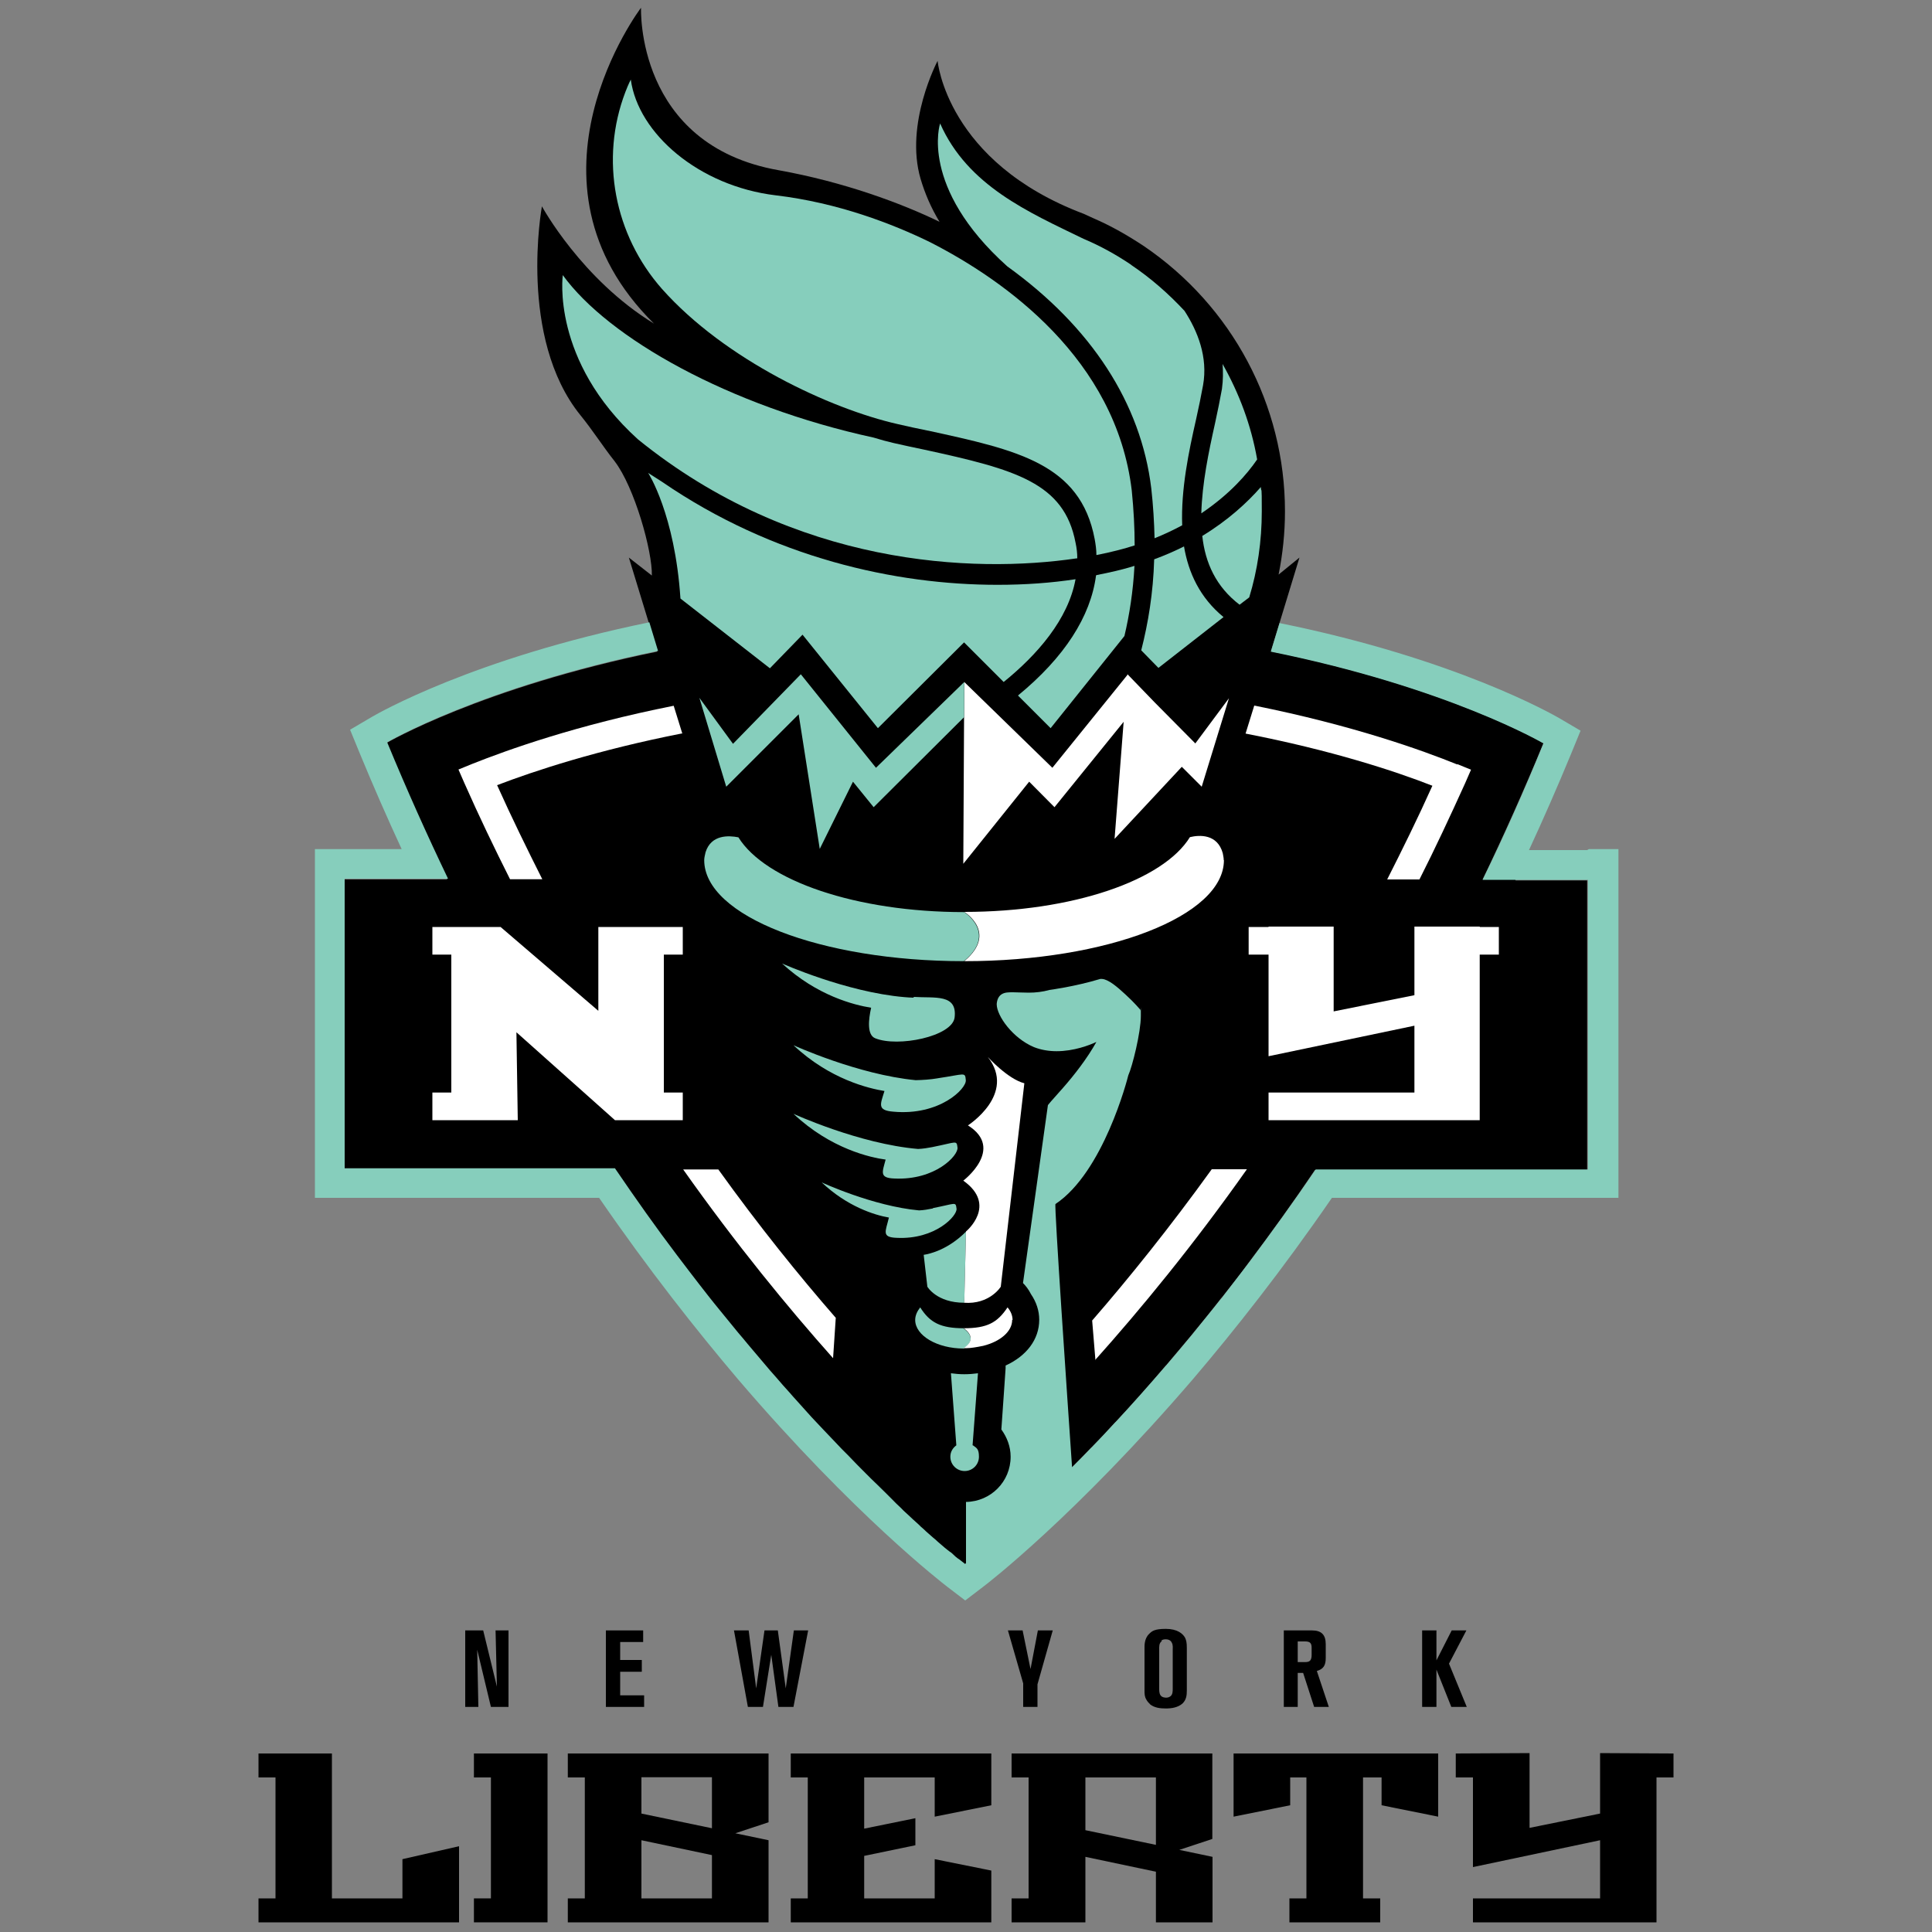
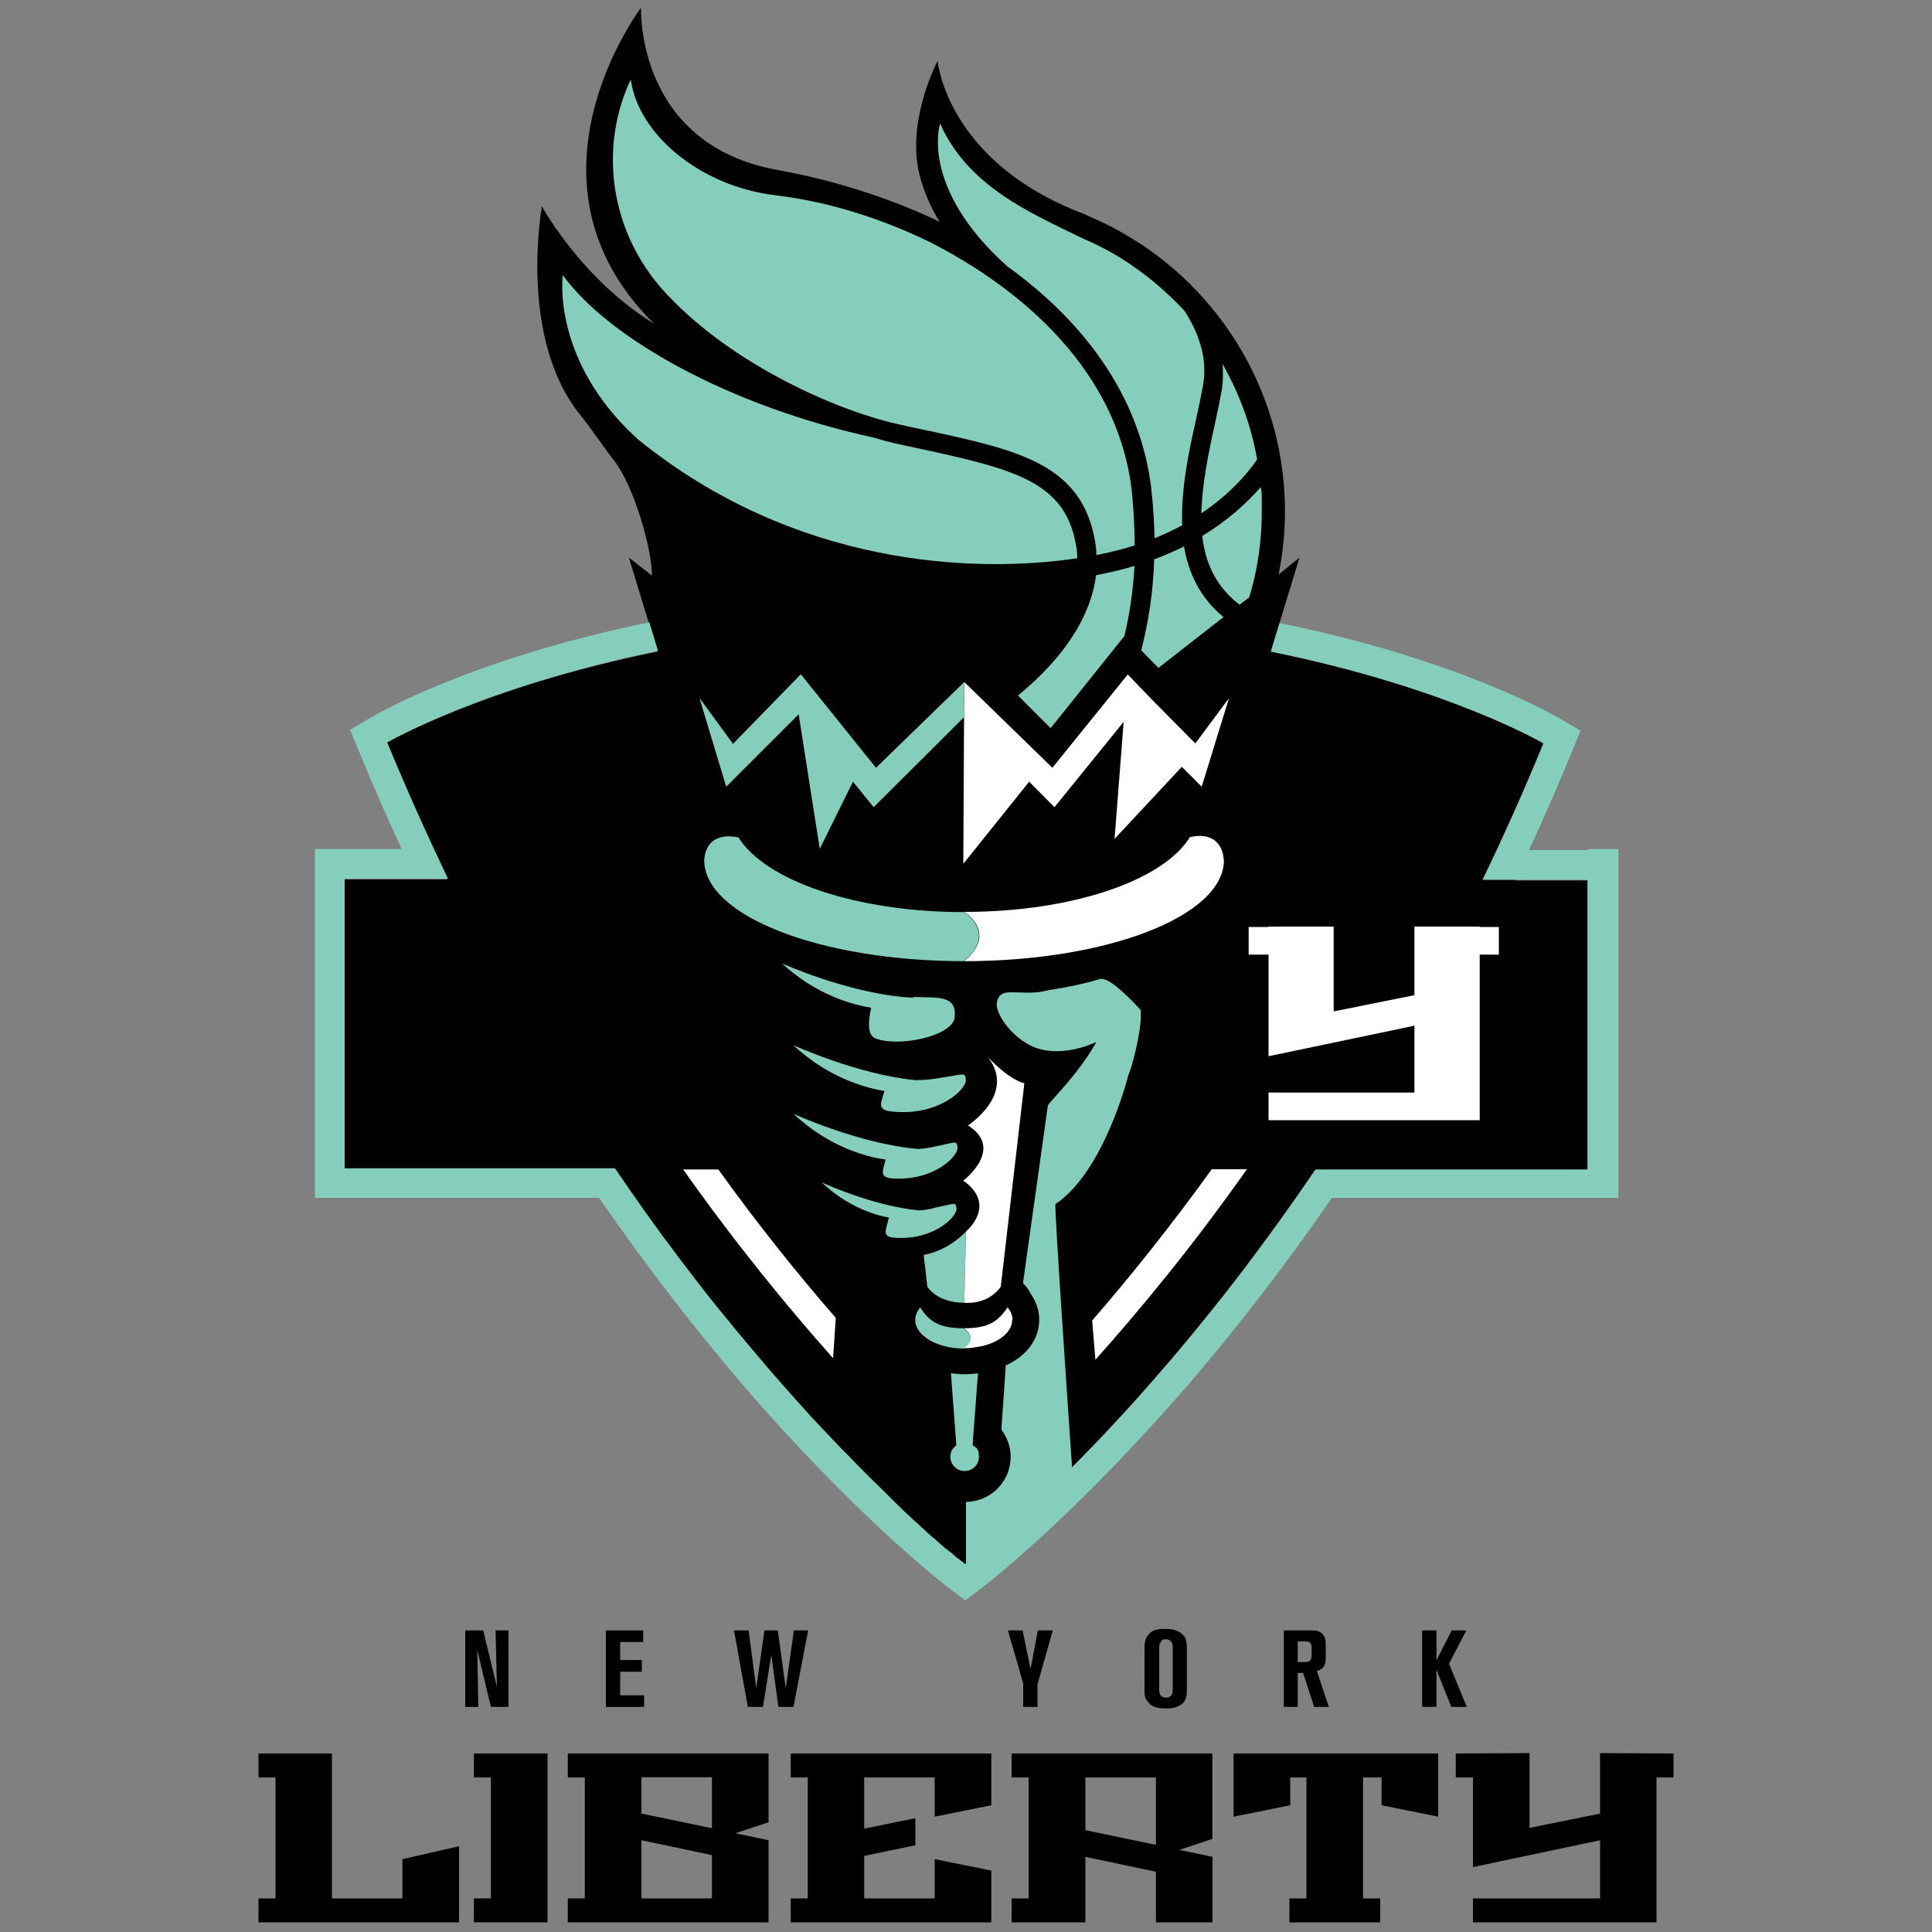
<svg xmlns="http://www.w3.org/2000/svg" id="Layer_1" version="1.1" viewBox="0 0 1000 1000">
  <rect x="0" y="0" width="1000" height="1000" fill="#808080" stroke="none" />
  <defs>
    <style>
      .st0 {
        fill: #86cebc;
      }

      .st1 {
        fill: #fff;
      }
    </style>
  </defs>
  <g>
    <g>
      <polygon points="247 853.9 254.1 883.5 263.2 883.5 263.2 843.9 256.5 843.9 257.2 873 250.1 843.9 240.8 843.9 240.8 883.5 247.6 883.5 247 853.9" />
      <polygon points="333.4 877.5 321 877.5 321 865.3 332.2 865.3 332.2 859.2 321 859.2 321 849.9 332.9 849.9 332.9 843.9 313.6 843.9 313.6 883.5 333.4 883.5 333.4 877.5" />
      <polygon points="418.3 843.9 410.9 843.9 406.7 873.9 402.6 843.9 395.7 843.9 391.4 873.9 387.5 843.9 379.9 843.9 387.1 883.5 394.9 883.5 399.2 856.5 402.9 883.5 410.7 883.5 418.3 843.9" />
      <polygon points="529.6 883.5 537 883.5 537 871.8 544.9 843.9 537.2 843.9 533.4 863.9 529.3 843.9 521.7 843.9 529.6 871.3 529.6 883.5" />
      <path d="M595.2,882.1c2.4,1.9,5.3,2.2,8.3,2.2s6.2-.5,8.6-2.6c1.9-1.9,2.2-4.1,2.2-6.7v-22c0-2.8-.3-4-.9-5.3-1.2-2.2-4.1-4.6-10-4.6s-7.2,1.2-8.6,2.6c-2.6,2.4-2.4,6.4-2.4,7.2v22.2c0,1.4,0,3.1.9,4.5.2.5.9,1.5,1.9,2.4v.2ZM601,849.2c.9-.7,1.9-.7,2.4-.7,1.9,0,2.8,1,3.1,1.7.7,1.2.5,2.9.5,3.3v20.5c0,1.4,0,3.1-1.2,4-.9.7-1.9.7-2.2.7s-2.1,0-2.9-1.2c-.7-1-.7-2.4-.7-3.6v-20c0-1.5-.2-3.4,1.4-4.5l-.3-.2Z" />
      <path d="M671.7,865.9h2.8l5.7,17.6h7.6l-6.2-18.6c3.4-1,4.6-2.9,4.6-6.7v-7.2c0-4.8-2.2-7.1-7.1-7.1h-14.6v39.6h7.2v-17.6ZM671.7,849.6h3.8c2.6,0,3.4.9,3.4,3.3v3.6c0,2.9-.9,3.8-3.4,3.8h-3.8v-10.7Z" />
      <polygon points="750 861.1 759 843.9 751.4 843.9 743.5 859.4 743.5 843.9 736.1 843.9 736.1 883.5 743.5 883.5 743.5 864.2 751.2 883.5 759.2 883.5 750 861.1" />
    </g>
    <g>
      <g>
        <path d="M784.3,455.2h-16.9c10.8-22.5,21.3-45.9,31.5-70.6,0,0-49.2-28.9-141.1-47.5l14.8-48.5-10.8,8.8c2.1-10.5,3.3-21.5,3.3-32.7,0-55.1-27.4-106.3-73-137.3-8.3-5.5-17-10.5-26.3-14.5l-4.8-2.2c-71.1-26.8-75.7-79.2-75.7-79.2,0,0-17.2,32.5-8.8,61.1,2.2,7.4,5.3,14.8,9.8,22.2-19.8-9.6-49.4-20.6-83.3-26.7-74.2-13.1-71.2-84.1-71.2-84.1,0,0-68.1,89.7,6.7,163.5-37.5-22.9-58-60.7-58-60.7,0,0-12.6,68,20,108.2,6.2,7.6,11.5,16,17.6,23.7,10.3,13.4,19.6,46.6,19.3,59.2l-11.9-9.3,14.6,47.8v.9c-91,18.6-140.1,47.3-140.1,47.3,10,24.6,20.5,48.2,31.5,70.6h-53.5v149.9h139.9c10.8,16,21.7,31,32.2,45.1,2.2,2.9,4.5,5.9,6.7,8.8,3.1,4.1,6.2,8.1,9.3,12,1.9,2.4,3.8,4.8,5.7,7.1,3.3,4.1,6.5,8.1,9.8,12,1.7,2.1,3.4,4.1,5.2,6.2,2.8,3.3,5.5,6.5,8.3,9.8,2.1,2.6,4.3,5,6.4,7.4,2.2,2.6,4.5,5,6.7,7.6,1.4,1.5,2.8,2.9,4,4.5,3.4,3.8,6.7,7.4,10,11,1.2,1.2,2.2,2.4,3.4,3.6,3.3,3.6,6.5,7.1,9.8,10.3l3.1,3.1c3.1,3.3,6.2,6.4,9.1,9.3l2.8,2.8c2.9,2.8,5.7,5.5,8.3,8.1l2.6,2.6c1.5,1.5,3.1,2.9,4.6,4.5,1,.9,1.9,1.9,2.9,2.8,2.1,1.9,4.1,3.8,6.2,5.7.9.9,1.7,1.5,2.6,2.4,1.7,1.5,3.4,3.1,5,4.5.9.7,1.7,1.4,2.4,2.1,1.4,1.2,2.6,2.2,3.6,3.1.9.7,1.5,1.4,2.4,1.9.7.5,1.4,1,1.9,1.5.9.7,1.7,1.4,2.4,2.1.5.3,1,.7,1.4,1,.3.3.7.5.9.7,1,.9,1.5,1.2,1.5,1.2,0,0,.7-.5,2.1-1.7h.2c.3-.3.9-.7,1.4-1,.9-.7,1.7-1.4,2.8-2.2.3-.3.9-.7,1.2-1,1.2-1,2.6-2.1,4-3.4.2,0,.3-.3.5-.5,1.7-1.4,3.4-3.1,5.5-4.8.3-.2.5-.5.9-.7,2.1-1.9,4.3-3.8,6.7-6,.3-.3.7-.5,1-.9,2.6-2.2,5.2-4.6,7.9-7.4l.5-.5c6-5.5,12.6-11.9,19.6-18.9l.3-.3c3.4-3.4,7.1-7.2,10.8-11s.5-.7.9-.9c3.8-3.8,7.6-7.9,11.5-12.2l.7-.7c8.1-8.6,16.5-18.1,25.3-28.4.3-.3.5-.7.9-1,4.1-4.8,8.4-10,12.7-15.1.5-.7,1.2-1.4,1.7-2.1,4.3-5.2,8.6-10.5,12.9-16,.5-.7,1-1.4,1.7-2.1,4.5-5.7,9.1-11.5,13.6-17.7,11.2-14.8,22.7-30.8,34.2-47.8h140.9v-149.9h-37.7.7Z" />
        <g>
          <g>
            <path class="st0" d="M567.3,297.9c-2.8,21.2-16.3,42.3-40.4,62.1l16.9,16.9,38.2-47.7c2.6-11,4.5-23.1,5.2-36.3-6,1.9-12.7,3.4-19.8,4.8v.2Z" />
            <path class="st0" d="M612.9,282.8c-4.8,2.4-9.8,4.6-15.5,6.7-.5,17.4-3.1,33-6.7,47.1l8.9,9.1,33.7-26.3c-12.2-10-18.2-22.9-20.5-36.8v.2Z" />
          </g>
-           <polygon class="st1" points="353.4 479.8 353.4 494.1 343.6 494.1 343.6 565.5 353.4 565.5 353.4 579.8 318.3 579.8 267.3 534.3 268 579.8 223.8 579.8 223.8 565.5 233.6 565.5 233.6 494.1 223.8 494.1 223.8 479.8 259.1 479.8 309.7 523.2 309.7 479.8 353.4 479.8" />
          <polygon class="st1" points="775.8 479.8 765.9 479.8 765.9 479.6 732.1 479.6 732.1 515.1 690.3 523.5 690.3 479.6 656.6 479.6 656.6 479.8 646.3 479.8 646.3 494.1 656.6 494.1 656.6 546.7 732.1 530.9 732.1 565.5 656.6 565.5 656.6 579.8 765.9 579.8 765.9 579.6 765.9 565.5 765.9 494.1 775.8 494.1 775.8 479.8" />
          <polygon class="st1" points="636.1 361.4 618.7 384.8 597.7 363.6 583.6 349 583.5 349.2 583.5 349.2 583.5 349.4 544.7 397.4 499.1 353 498.6 447.1 532.7 404.6 545.8 417.8 581.6 373.6 576.9 434.2 611.7 396.9 622 407.2 636.1 361.4" />
          <polygon class="st0" points="453.4 397.4 414.5 349 379.4 385 362 361.2 375.9 407.2 413.4 369.7 413.4 369.8 424.3 439.4 441.5 404.6 452.2 417.8 499 371.2 499.1 353 453.4 397.4" />
          <path class="st0" d="M473,516.4c-1.7,0-3.4-.2-5-.3-30.1-2.6-63.2-17.4-63.2-17.4,18.1,16.7,37.3,21.5,46.1,22.9-1.4,6.2-2.2,14.1,2.1,15.8,11.7,4.8,39.8-.9,41.1-10.7,1.5-12.4-10.2-10-21.2-10.7v.3Z" />
          <path class="st0" d="M485.5,558.1c-4.1.7-7.9.9-11.5,1-30.1-2.9-63.3-18.1-63.3-18.1,18.8,17.7,39.1,22.4,47.1,23.7-2.1,6.9-4,10,4.6,10.7,23.9,2.2,37.9-11.9,37.5-16.3s-.3-3.1-14.5-1Z" />
          <path class="st0" d="M482.8,593.7c-2.6.5-5.2.9-7.6,1h0c-30.5-2.6-64.5-18.2-64.5-18.2,19.3,18.2,40.1,22.7,47.7,23.7-1.7,6.5-3.4,9.5,4.5,9.8,21.3,1,33.2-12,32.7-16s-.3-2.8-12.9-.3h.2Z" />
          <path class="st0" d="M482.8,625.5c-2.4.5-4.8.9-7.1,1-23.9-2.2-50.4-14.5-50.4-14.5,13.1,12.4,27.2,16.9,34.8,18.2-1.7,7.2-4,10.2,4,10.5,20.1,1,31.5-11.5,31-15.1-.5-3.8-.3-2.6-12.2-.3v.2Z" />
          <g>
            <path class="st0" d="M478.1,649.5l1.9,16.5s4.8,8.3,19.1,8.3l.9-36.8c-9.3,9.3-18.6,11.5-21.9,12Z" />
            <path class="st0" d="M499.1,674.2h0Z" />
          </g>
        </g>
        <path class="st1" d="M499.1,674.2l.9-36.8s16.5-13.6-1.4-26.3c0,0,21.7-16.5,2.4-28.6,0,0,25.3-16.2,10.3-35.4,0,0,10.3,11.4,18.9,13.6l-12.2,105.3s-5.7,9.3-19.1,8.3" />
        <path class="st0" d="M499,687.5h0c-12.2,0-17.7-2.9-22.7-10.8-1.5,1.9-2.6,4.1-2.6,6.5,0,8.1,11.4,14.8,25.1,14.8h0c8.1-5.3,0-10.3,0-10.3l.2-.2Z" />
        <path class="st1" d="M524.1,683.2c0-2.2-.9-4.5-2.6-6.5-5.3,7.9-10.5,10.8-22.7,10.8h0s8.1,5,0,10.3h1.7c1.9,0,5-.5,8.4-1.2,8.8-2.2,15-7.4,15-13.4h.2Z" />
        <g>
          <path class="st1" d="M566.8,704c23.7-26.5,50.8-59.4,78.6-98.8h-18.2c-21.7,30.1-42.8,56.3-61.9,78.3l1.7,20.6-.2-.2Z" />
          <path class="st1" d="M432.5,682c-18.9-21.7-39.6-47.3-60.7-76.7h-18.2c27.5,38.9,54.2,71.4,77.6,97.7l1.4-21h0Z" />
        </g>
        <g>
-           <path class="st1" d="M754.3,395.7c-18.2-7.4-54.2-20.3-105.1-30.5l-4.5,14.5c44.4,8.6,77.3,19.4,96.7,27-7.6,16.9-15.5,32.9-23.4,48.5h16.7c8.1-16,15.8-32.5,23.6-49.7l3.1-7.1-7.1-2.9v.2Z" />
-           <path class="st1" d="M353.2,379.8l-4.5-14.5c-50.4,10-86.2,22.9-104.3,30.1l-7.1,2.9,3.1,7.1c7.6,17.2,15.5,33.6,23.6,49.7h16.7c-7.9-15.7-15.8-31.8-23.4-48.7,19.3-7.4,52-18.2,95.8-26.8v.2Z" />
-         </g>
+           </g>
        <g>
          <path class="st0" d="M499,472.1h0c-55.9,0-102.9-16.3-116.8-38.7-5-1-14.1-1.5-17,7.7-.3,1.4-.7,2.8-.7,4.1,0,28.9,60.2,52.3,134.4,52.3h0c17.6-14.5,0-25.5,0-25.5h.2Z" />
          <path class="st1" d="M633.4,445.2c0-1.2-.3-2.4-.5-3.6-2.8-10-12-9.5-17-8.3-13.8,22.4-60.7,38.7-116.8,38.7,0,0,17.6,10.8,0,25.5h0c74.2,0,134.4-23.4,134.4-52.3h0Z" />
        </g>
        <path class="st0" d="M822,440h-30.6c7.4-16,14.6-32.4,21.7-49.6l5-12.2-11.4-6.7c-3.1-1.7-53-30.5-144.4-49l-4.5,14.8c91.9,18.6,141.1,47.5,141.1,47.5-10,24.6-20.5,48.2-31.5,70.6h54.5v149.9h-140.9c-11.5,17-23.1,32.9-34.2,47.8-4.6,6-9.1,11.9-13.6,17.7-.5.7-1,1.4-1.7,2.1-4.3,5.5-8.8,10.8-12.9,16-.5.7-1.2,1.4-1.7,2.1-4.3,5.2-8.6,10.3-12.7,15.1-.3.3-.5.7-.9,1-8.8,10.2-17.2,19.6-25.3,28.4l-.7.7c-4,4.3-7.7,8.3-11.5,12.2-.3.3-.5.7-.9.9-3.4,3.6-6.7,6.9-10,10.2-2.4-34.8-9.3-135.8-8.6-136.3,24.8-16.5,37.2-64.5,37.7-66.6,2.1-4.6,6.5-22.2,6.5-30.8s0-1.9-.2-2.8h0v-.3s-3.4-4-7.7-7.9c-4.3-4-8.9-7.9-12.2-8.1h-.9c-13.3,4-26.3,5.7-26.3,5.7h0c-3.6,1-7.2,1.4-10.7,1.4s-5.7-.2-8.1-.2-4.3,0-5.9,1c-1.5.9-2.4,2.6-2.6,5v.2c0,6,8.3,17.6,19.3,22.2,3.8,1.5,7.9,2.1,11.7,2.1,8.9,0,17-3.1,20.6-4.8-4.8,8.6-11.5,17.2-17.4,23.9-3.1,3.6-5.9,6.5-7.7,8.8l-12.9,92.1c1.4,1.4,2.9,3.3,4.1,5.7,2.8,4.1,4.3,8.6,4.3,13.3,0,10.3-6.7,18.8-17.4,23.7v1.4c-.5,6.5-1.4,21.2-2.2,31.7,2.9,4,4.8,8.8,4.8,14.1,0,12.9-10.3,23.2-23.1,23.4v31.8c-.3.2-.5.3-.5.3,0,0-.5-.5-1.5-1.2-.3-.2-.5-.5-.9-.7-.3-.3-.9-.7-1.4-1-.7-.5-1.5-1.2-2.4-2.1s-1.2-1-1.9-1.5-1.5-1.2-2.4-1.9c-1.2-1-2.4-2.1-3.6-3.1-.7-.7-1.5-1.4-2.4-2.1-1.5-1.4-3.3-2.8-5-4.5-.9-.7-1.7-1.5-2.6-2.4-1.9-1.7-4-3.6-6.2-5.7-1-.9-1.9-1.7-2.9-2.8-1.5-1.4-3.1-2.9-4.6-4.5l-2.6-2.6c-2.6-2.6-5.3-5.2-8.3-8.1l-2.8-2.8c-2.9-2.9-6-6-9.1-9.3l-3.1-3.1c-3.1-3.3-6.4-6.7-9.8-10.3-1.2-1.2-2.2-2.4-3.4-3.6-3.3-3.4-6.5-7.2-10-11-1.4-1.5-2.6-2.9-4-4.5-2.2-2.4-4.5-5-6.7-7.6-2.1-2.4-4.3-4.8-6.4-7.4-2.8-3.3-5.5-6.5-8.3-9.8-1.7-2.1-3.4-4.1-5.2-6.2-3.3-4-6.5-7.9-9.8-12-1.9-2.4-3.8-4.6-5.7-7.1-3.1-4-6.2-7.9-9.3-12-2.2-2.9-4.5-5.9-6.7-8.8-10.7-14.1-21.3-29.1-32.2-45.1h-139.9v-149.9h53.5c-10.8-22.5-21.3-45.9-31.5-70.6,0,0,48.9-28.7,140.2-47.3l-4.5-14.8c-90.9,18.6-140.4,47.1-143.5,48.9l-11.4,6.7,5,12.2c7.1,17.2,14.3,33.6,21.7,49.6h-44.9v180.5h147.1c25.8,37.5,50.6,68.8,71.8,93.8,60.6,70.9,106.5,106,108.4,107.5l9.3,7.1,9.3-7.1c1.9-1.4,47.8-36.7,108.6-107.5,21.3-25,46.1-56.3,71.9-93.8h148.3v-180.5h-15.3l-.9.5Z" />
        <path class="st0" d="M557.6,289c0-2.8-.3-5.3-.9-8.1-5.9-31-31-37.9-78.5-48.2-5-1-10.3-2.2-15.7-3.4-3.1-.7-6.7-1.7-10.3-2.8-74.9-16.3-137.3-51.5-160.9-84.1,0,0-6.2,44.2,38.9,85,81,65.7,173.6,69.5,227.1,61.6h.2Z" />
        <path class="st0" d="M480.4,222.9c45.8,10,78.8,17,86.2,56.1.5,2.8.9,5.5.9,8.3,7.7-1.5,14.5-3.3,19.8-5,0-8.9-.5-18.4-1.5-28.4-8.1-68-65.7-108.8-104.3-128.5-19.4-9.5-47.8-20.5-80-24.3-39.8-4.8-71.2-32-75-59.9,0,0-1.2,2.2-2.8,6.4-13.3,34.8-5.7,74,18.9,101.9,32.7,36.8,87.2,62.1,122,70,5.3,1.2,10.5,2.4,15.7,3.4h.2Z" />
        <path class="st0" d="M585.4,137c-7.7-5.2-16-9.8-24.6-13.4-28.4-13.8-59.9-27.4-74.2-59.7,0,0-11,32.9,34.8,74,43.5,31.3,69.2,70.9,74.5,114.9,1,8.9,1.5,17.6,1.7,25.8,5.2-2.1,9.8-4.3,14.3-6.7-.7-18.6,3.4-38.2,7.2-54.9,1.4-6.2,2.6-12.2,3.6-17.6,2.6-14.6-2.8-28-9.6-38.5-8.3-8.9-17.4-16.9-27.5-23.7l-.2-.2Z" />
        <path class="st0" d="M632.5,201.2c-1,5.5-2.2,11.5-3.6,17.9-3.3,14.8-6.7,31.1-7.1,46.6,14.8-10,23.7-20.3,28.9-27.9-3.1-17.7-9.3-34.2-17.9-49.4.3,4.1.3,8.3-.3,12.7h0Z" />
        <path class="st0" d="M652.6,252.1c-7.1,8.1-17,17.2-30.3,25.3,1.5,13.9,7.1,26.3,19.3,35.6l5-3.8c4.3-14.1,6.5-29.1,6.5-44.6s-.2-8.4-.5-12.6Z" />
-         <path class="st0" d="M415.3,328.4l39.1,48.5,44.6-44.4h0c0-.2,0,0,0,0h0l20.5,20.5c17.4-14.1,33.4-32.4,37.2-53.2-12.4,1.9-26,2.9-40.4,2.9-52.7,0-116.2-13.9-173.6-53.3l-7.2-4.6s13.8,21.2,16.7,65l46.3,36.1,16.9-17.4.2-.2Z" />
      </g>
      <path class="st0" d="M503.4,748.1l2.8-37.3c-2.2.3-4.6.5-7.1.5s-4.6-.2-6.9-.5l2.8,37.3c-1.9,1.4-3.1,3.4-3.1,5.9,0,4.1,3.3,7.4,7.4,7.4s7.4-3.3,7.4-7.4-1.2-4.5-3.1-5.9h-.2Z" />
    </g>
  </g>
  <g>
    <polygon points="866.2 907.6 828.2 907.4 828.2 938.7 791.7 946.1 791.7 907.4 753.5 907.6 753.5 920 762.4 920 762.4 966.4 828.2 952.5 828.2 982.6 762.4 982.6 762.4 995 857.4 995 857.4 995 857.4 920 866.2 920 866.2 907.6" />
    <path d="M397.8,943.2v-35.6h-103.9v12.4h8.8v62.6h-8.8v12.4h103.9v-42.5l-17.2-3.6,17.2-5.7h0ZM368.5,920v26.3l-36.5-7.6v-18.8h36.5ZM368.5,982.6h-36.5v-30.1l36.5,7.7v22.4Z" />
    <path d="M627.5,951.8v-44.2h-103.9v12.4h8.8v62.6h-8.8v12.4h38.2v-33.9l36.5,7.7v26.2h29.3v-33.9l-17.2-3.6,17.2-5.7h0ZM561.8,920h36.5v34.9l-36.5-7.6v-27.4h0Z" />
    <polygon points="245.3 907.6 245.3 920 254.1 920 254.1 982.6 245.3 982.6 245.3 995 283.4 995 283.4 995 283.4 907.6 245.3 907.6" />
    <polygon points="208.3 982.6 171.8 982.6 171.8 907.6 133.8 907.6 133.8 920 142.6 920 142.6 982.6 133.8 982.6 133.8 995 237.6 995 237.6 995 237.6 955.6 208.3 962.3 208.3 982.6" />
    <polygon points="409.3 907.6 409.3 907.6 409.3 920 409.3 920 418.1 920 418.1 982.6 409.3 982.6 409.3 982.6 409.3 995 409.3 995 513.1 995 513.1 995 513.1 968.2 483.8 962.3 483.8 982.6 447.3 982.6 447.3 960.6 473.8 955.1 473.8 941.1 447.3 946.5 447.3 920 483.8 920 483.8 940.3 513.1 934.4 513.1 907.6 513.1 907.6 409.3 907.6" />
    <polygon points="638.5 907.6 638.5 940.3 667.8 934.4 667.8 920 676.2 920 676.2 982.6 667.4 982.6 667.4 995 714.4 995 714.4 982.6 705.5 982.6 705.5 920 715.1 920 715.1 934.4 744.4 940.3 744.4 907.6 638.5 907.6" />
  </g>
</svg>